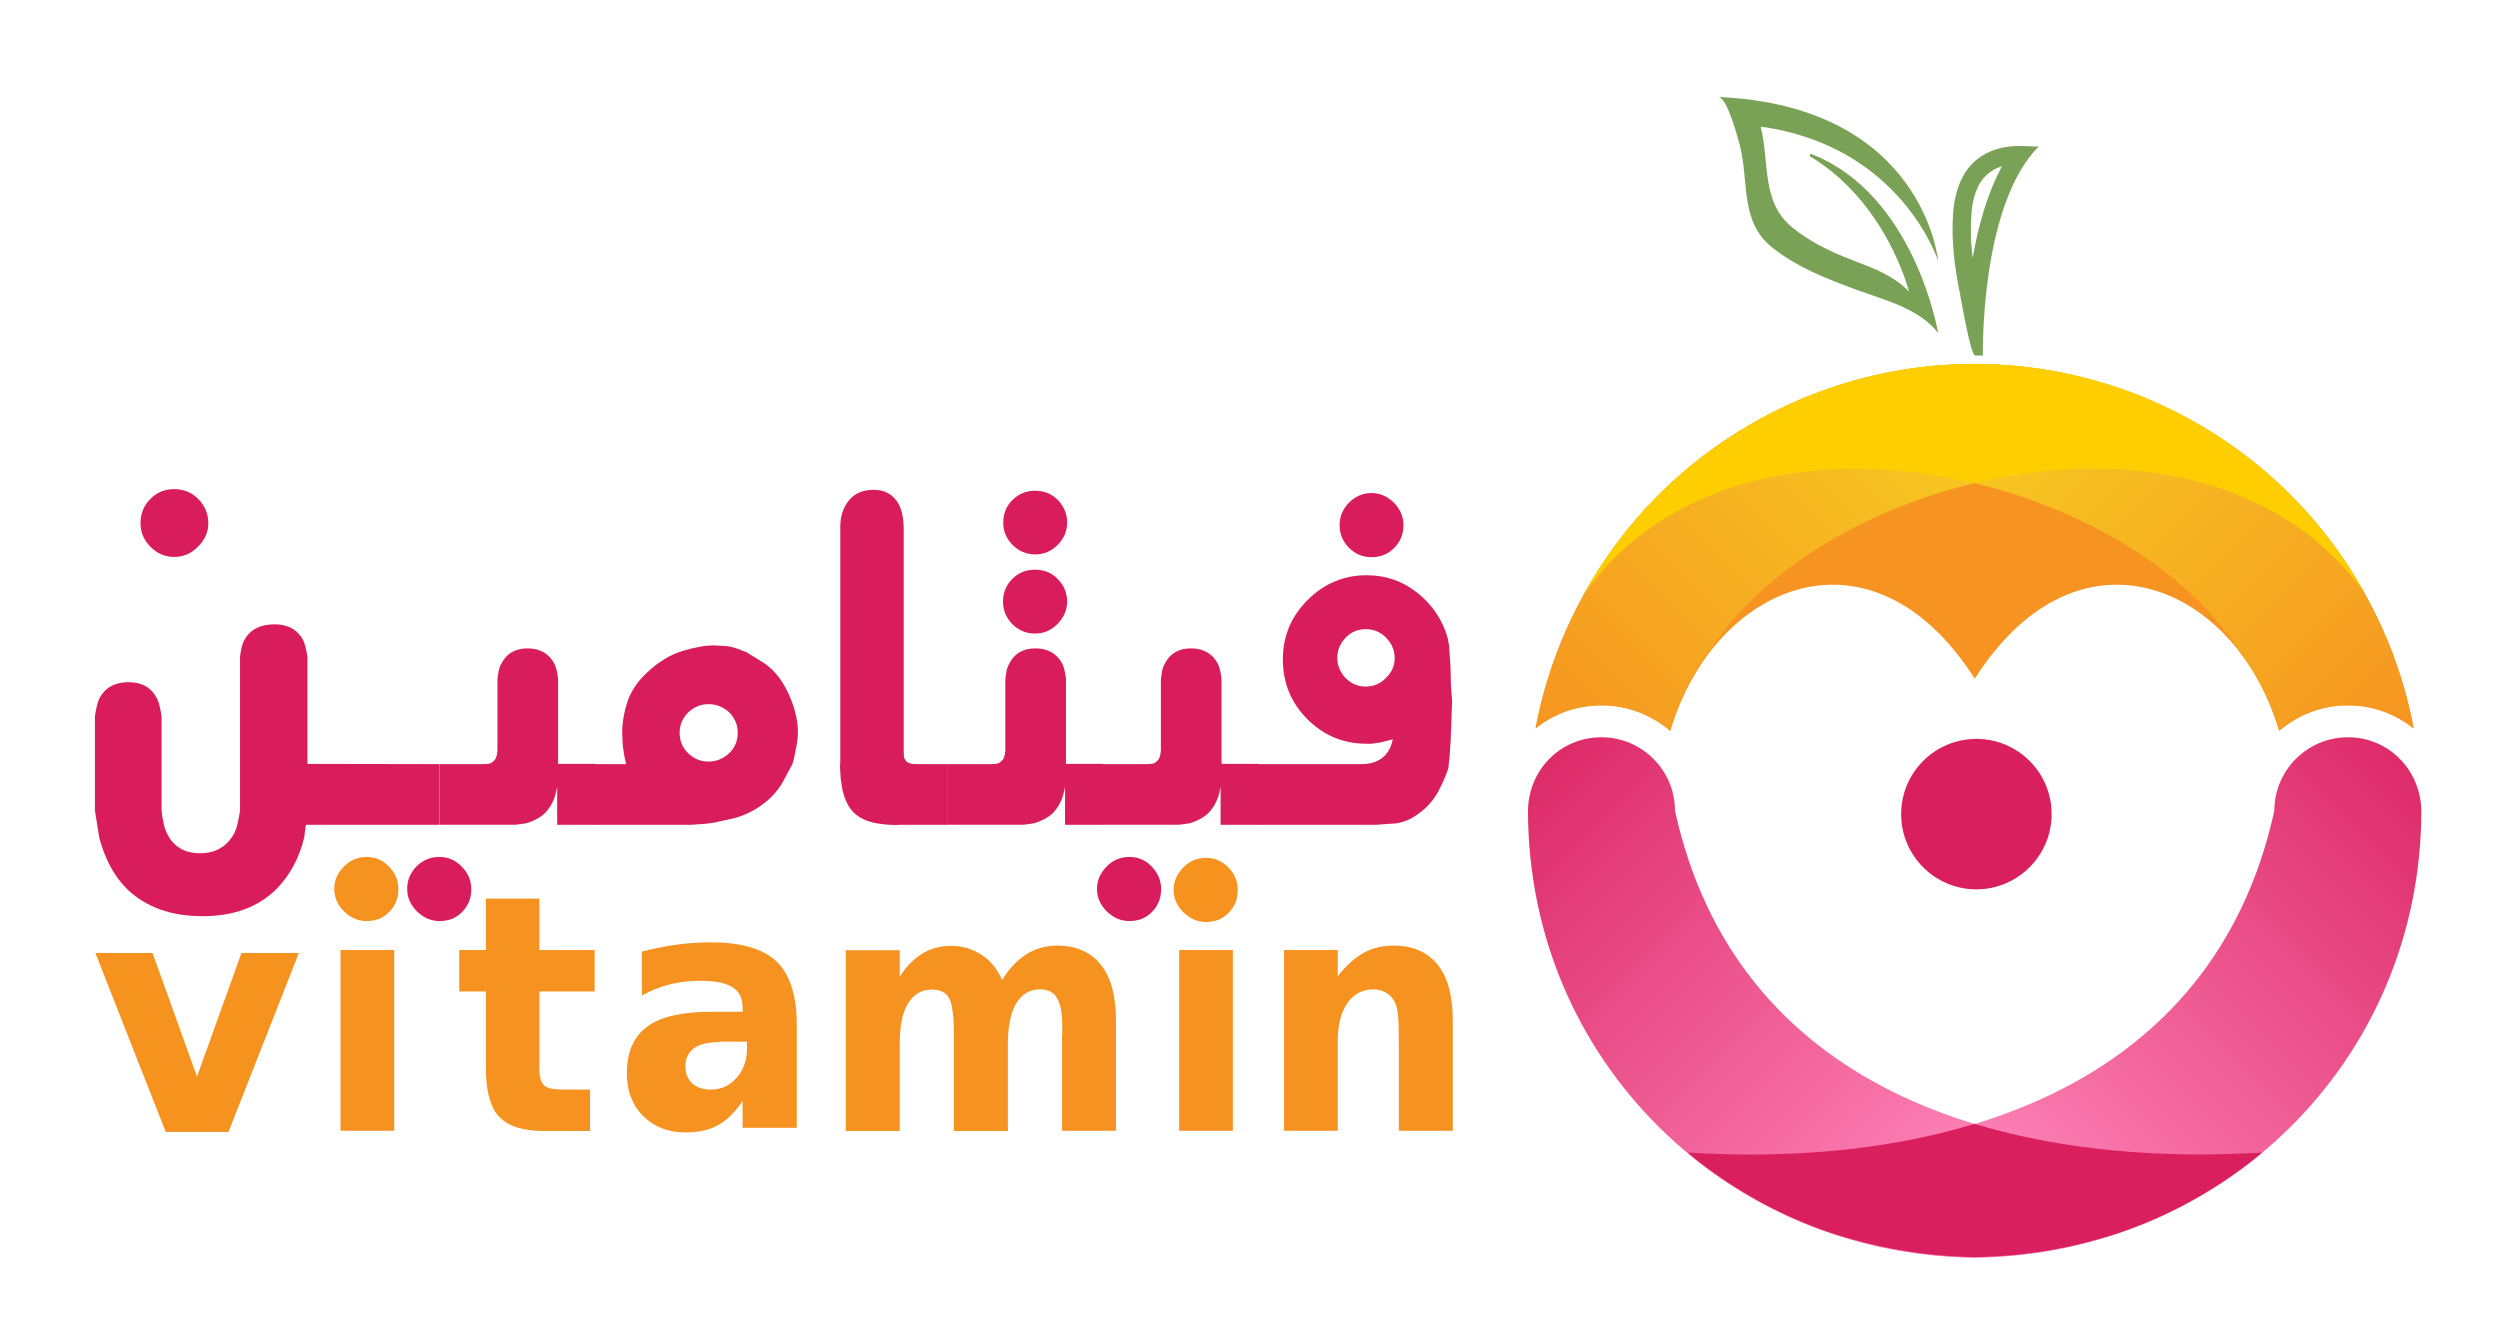
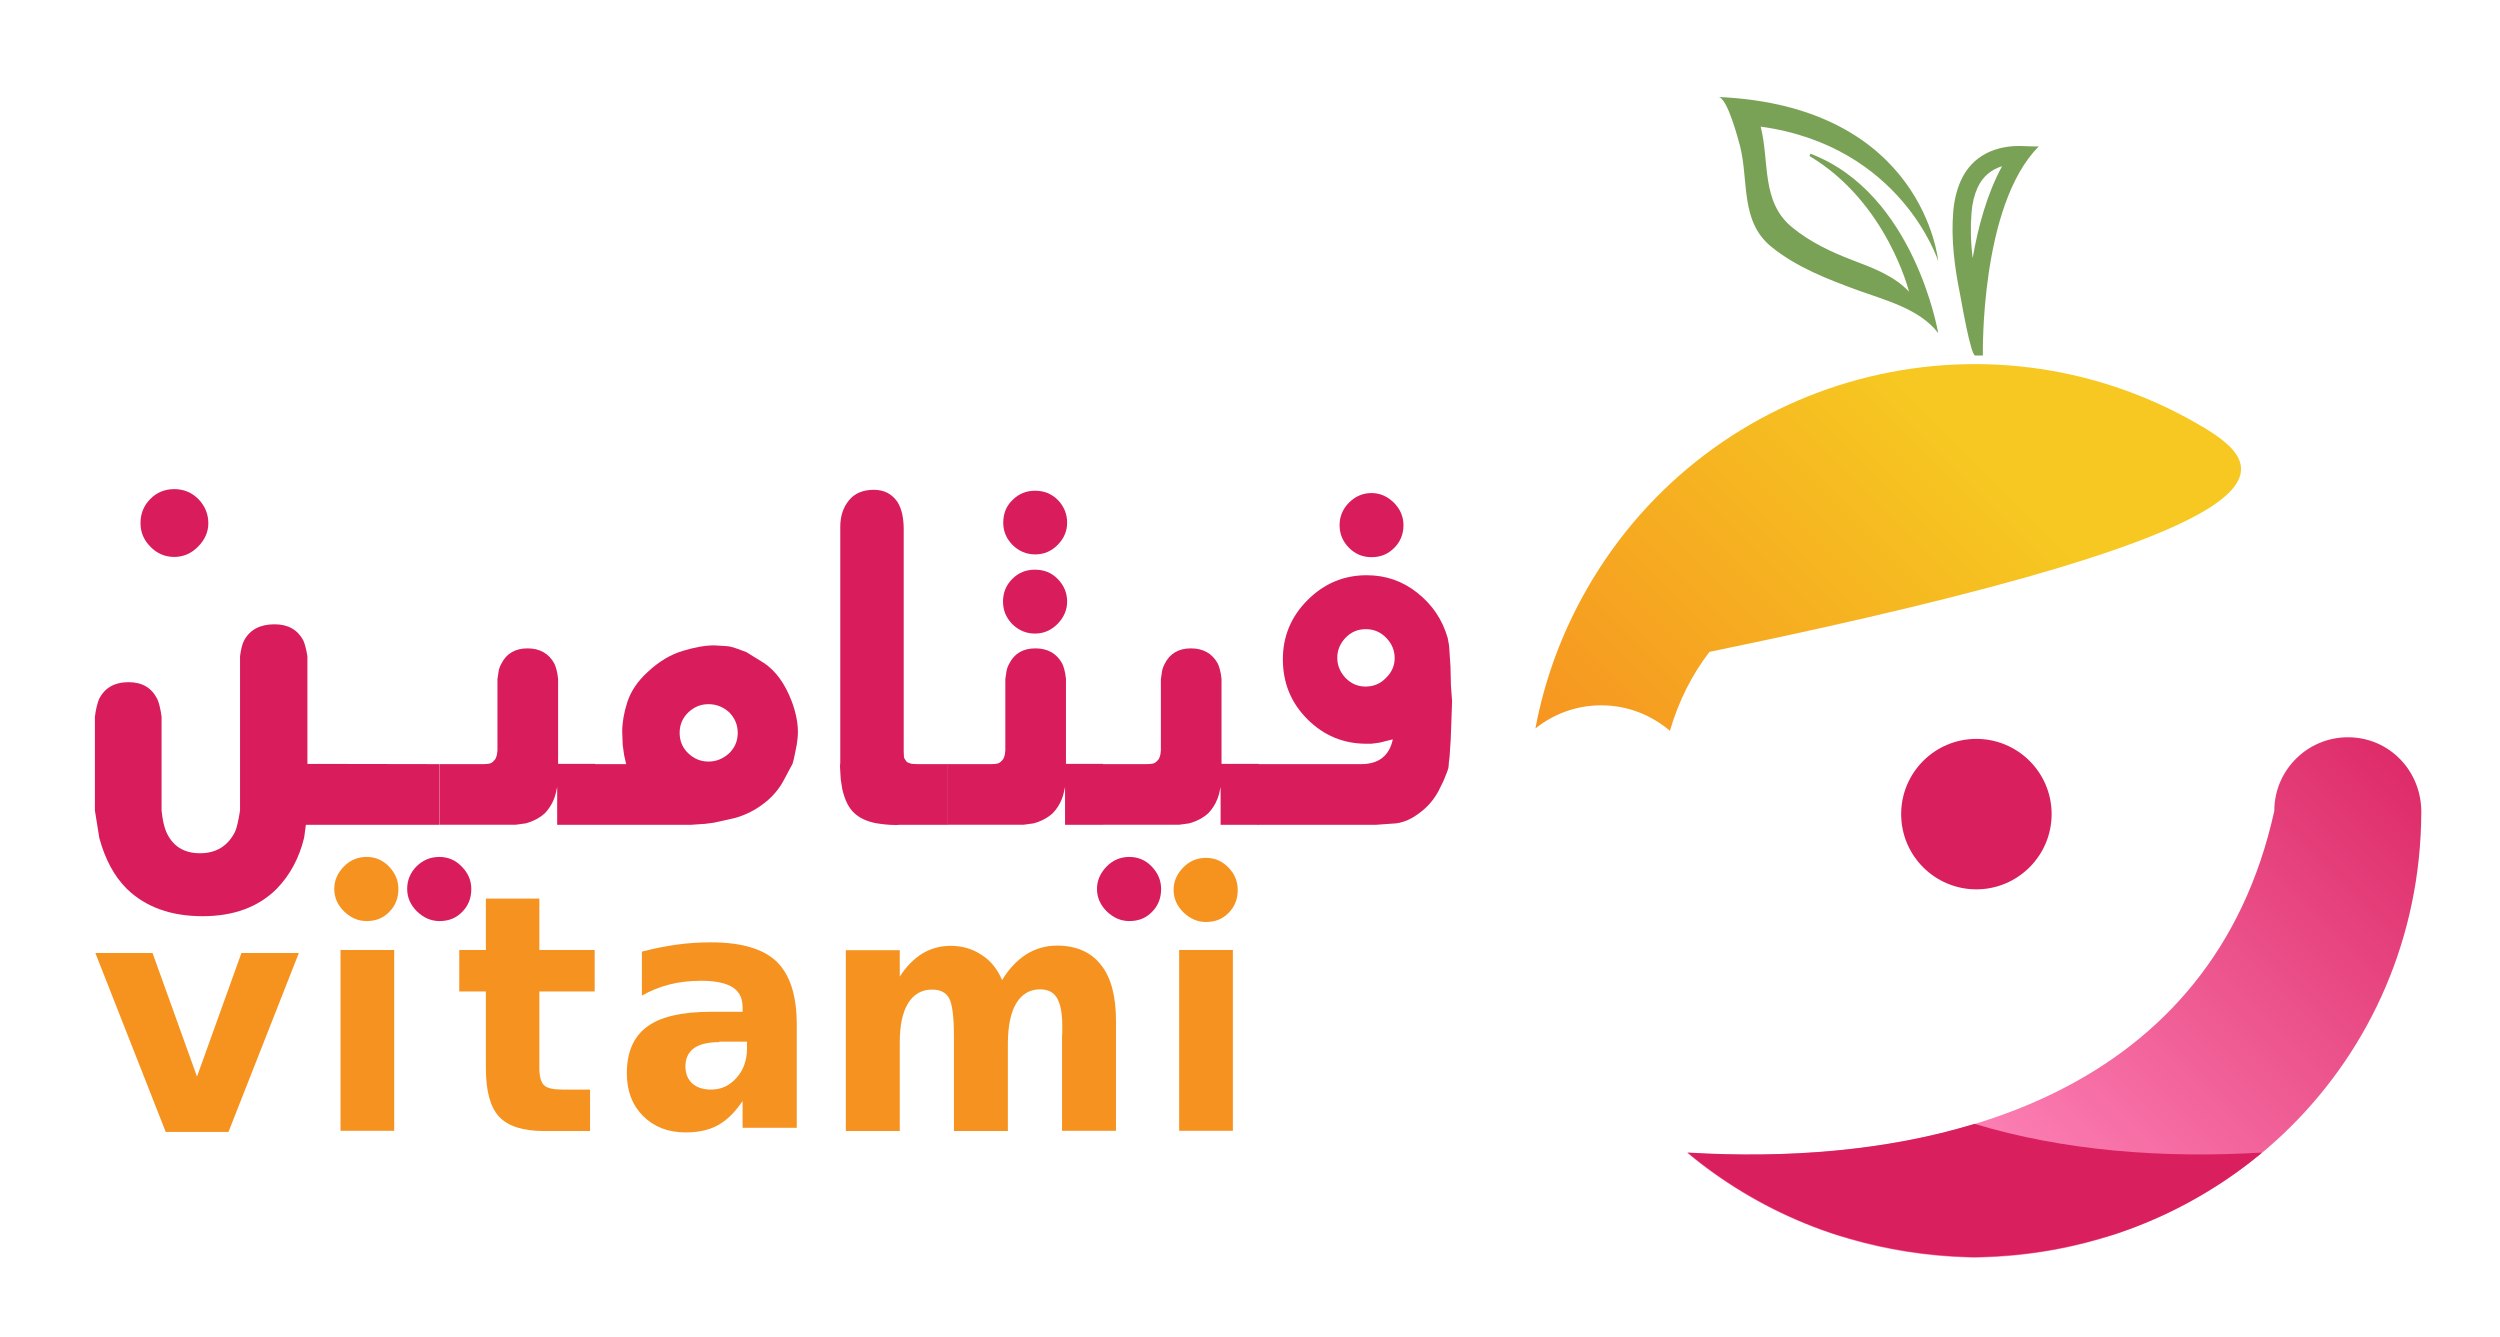
<svg xmlns="http://www.w3.org/2000/svg" xmlns:xlink="http://www.w3.org/1999/xlink" id="Layer_1" x="0px" y="0px" viewBox="0 0 1080 577.6" style="enable-background:new 0 0 1080 577.6;" xml:space="preserve">
  <style type="text/css">	.st0{fill-rule:evenodd;clip-rule:evenodd;fill:#F69321;}	.st1{clip-path:url(#SVGID_2_);fill:url(#SVGID_3_);}	.st2{clip-path:url(#SVGID_5_);fill:url(#SVGID_6_);}	.st3{clip-path:url(#SVGID_8_);fill:url(#SVGID_9_);}	.st4{fill-rule:evenodd;clip-rule:evenodd;fill:#D91F5D;}	.st5{clip-path:url(#SVGID_11_);fill:url(#SVGID_12_);}	.st6{fill-rule:evenodd;clip-rule:evenodd;fill:#FFCE00;}	.st7{fill:#79A256;}	.st8{fill:#D91C5C;}	.st9{fill:#F69220;}	.st10{fill:#F6921E;}</style>
  <g>
    <g>
-       <path class="st0" d="M756.5,183.2c92.3-53.3,210.3-21.7,263.6,70.6c11.2,19.4,18.7,40,22.6,60.9c-7.7-6.2-17.6-10-28.4-10   c-11.4,0-21.7,4.2-29.7,11c-18.7-63.3-86.8-92.6-131.5-22.5c-44.7-70.1-112.8-40.8-131.5,22.5c-8-6.9-18.4-11-29.7-11   c-10.9,0-20.7,3.7-28.4,9.9C673.4,261.3,705.8,212.4,756.5,183.2" />
      <g>
        <defs>
-           <path id="SVGID_1_" d="M949.5,183.2c-92.3-53.3-210.3-21.7-263.6,70.6c-11.2,19.4-18.7,40-22.6,60.9c7.7-6.2,17.6-10,28.4-10     c11.4,0,21.7,4.2,29.7,11c3.8-13,9.7-24.5,17.1-34.1l0,0c47.7-76.7,215.4-119.4,282.9-25.5     C1005.1,226.7,980.8,201.2,949.5,183.2" />
+           <path id="SVGID_1_" d="M949.5,183.2c-92.3-53.3-210.3-21.7-263.6,70.6c-11.2,19.4-18.7,40-22.6,60.9c7.7-6.2,17.6-10,28.4-10     c11.4,0,21.7,4.2,29.7,11c3.8-13,9.7-24.5,17.1-34.1l0,0C1005.1,226.7,980.8,201.2,949.5,183.2" />
        </defs>
        <clipPath id="SVGID_2_">
          <use xlink:href="#SVGID_1_" style="overflow:visible;" />
        </clipPath>
        <linearGradient id="SVGID_3_" gradientUnits="userSpaceOnUse" x1="56.117" y1="818.094" x2="57.176" y2="818.094" gradientTransform="matrix(-152.672 152.675 -152.677 -152.674 134333.266 116537.359)">
          <stop offset="0" style="stop-color:#F6C821" />
          <stop offset="0.997" style="stop-color:#F69321" />
        </linearGradient>
        <polygon class="st1" points="842.4,-49.2 570.4,222.8 842.4,494.8 1114.4,222.8    " />
      </g>
      <g>
        <defs>
-           <path id="SVGID_4_" d="M691.8,318.5c17.5,0,31.8,14.2,31.8,31.8c26.4,119.9,140,154.5,253.7,147.7     c-35.2,29.4-78.6,44.6-124.2,45.3c-106.7-1.2-192.5-84.9-193-192.2C659.8,333.2,673.7,318.5,691.8,318.5" />
-         </defs>
+           </defs>
        <clipPath id="SVGID_5_">
          <use xlink:href="#SVGID_4_" style="overflow:visible;" />
        </clipPath>
        <linearGradient id="SVGID_6_" gradientUnits="userSpaceOnUse" x1="59.895" y1="816.323" x2="61.338" y2="816.323" gradientTransform="matrix(148.885 148.882 -148.882 148.884 113285.703 -130174.883)">
          <stop offset="0" style="stop-color:#D91F5D" />
          <stop offset="0.997" style="stop-color:#FF88BC" />
        </linearGradient>
        <polygon class="st2" points="547.4,430.9 818.5,702 1089.6,430.9 818.5,159.8    " />
      </g>
      <g>
        <defs>
-           <path id="SVGID_7_" d="M756.5,183.2c92.3-53.3,210.3-21.7,263.6,70.6c11.2,19.4,18.7,40,22.6,60.9c-7.7-6.2-17.6-10-28.4-10     c-11.4,0-21.7,4.2-29.7,11c-3.8-13-9.7-24.5-17.1-34.1l0,0c-47.7-76.7-215.4-119.4-282.9-25.5     C700.9,226.7,725.2,201.2,756.5,183.2" />
-         </defs>
+           </defs>
        <clipPath id="SVGID_8_">
          <use xlink:href="#SVGID_7_" style="overflow:visible;" />
        </clipPath>
        <linearGradient id="SVGID_9_" gradientUnits="userSpaceOnUse" x1="60.148" y1="816.111" x2="61.207" y2="816.111" gradientTransform="matrix(152.672 152.675 -152.677 152.674 116262.219 -133578.734)">
          <stop offset="0" style="stop-color:#F6C821" />
          <stop offset="1" style="stop-color:#F69321" />
        </linearGradient>
        <polygon class="st3" points="591.6,222.8 863.6,494.8 1135.6,222.8 863.6,-49.2    " />
      </g>
      <path class="st4" d="M853.8,319.2c17.9,0,32.5,14.5,32.5,32.5c0,17.9-14.6,32.5-32.5,32.5c-17.9,0-32.5-14.5-32.5-32.5   C821.3,333.8,835.8,319.2,853.8,319.2" />
      <g>
        <defs>
          <path id="SVGID_10_" d="M1014.3,318.5c-17.5,0-31.8,14.2-31.8,31.8c-26.4,119.9-140,154.5-253.7,147.7     c35.2,29.4,78.6,44.6,124.2,45.3c106.7-1.2,192.5-84.9,193-192.2C1046.2,333.2,1032.3,318.5,1014.3,318.5" />
        </defs>
        <clipPath id="SVGID_11_">
          <use xlink:href="#SVGID_10_" style="overflow:visible;" />
        </clipPath>
        <linearGradient id="SVGID_12_" gradientUnits="userSpaceOnUse" x1="55.757" y1="817.777" x2="57.201" y2="817.777" gradientTransform="matrix(-148.885 148.882 -148.882 -148.884 131092.859 113731.961)">
          <stop offset="0" style="stop-color:#D91F5D" />
          <stop offset="1" style="stop-color:#FF88BC" />
        </linearGradient>
        <polygon class="st5" points="887.5,159.8 616.5,430.9 887.5,702 1158.6,430.9    " />
      </g>
      <path class="st4" d="M853,485.5c38.2,11.6,81.2,15,124.2,12.4l-1.3,1.1l-0.2,0.2l-0.2,0.1c-1.1,0.9-2.2,1.8-3.4,2.7l-0.1,0.1l0,0   c-15.8,12.2-33.5,22.1-52.7,29.1l0,0c-1.4,0.5-2.9,1-4.3,1.5l-0.1,0l-0.2,0.1c-1.2,0.4-2.3,0.8-3.5,1.1l-2,0.6l-0.1,0l-2,0.6   c-16.4,4.8-33.4,7.4-50.8,7.9l-3.2,0.1h0h0h0c-1.1,0-2.1,0-3.2-0.1c-17.4-0.5-34.5-3.2-50.8-7.9l-2-0.6l-0.1,0l-2-0.6   c-1.2-0.4-2.3-0.7-3.5-1.1l-0.2-0.1l-0.1,0c-1.4-0.5-2.9-1-4.3-1.5l0,0c-19.2-7-36.9-16.9-52.7-29.1l0,0l-0.1-0.1   c-1.1-0.9-2.2-1.8-3.4-2.7l-0.1-0.1l-0.2-0.2l-1.3-1.1C771.8,500.5,814.8,497.2,853,485.5" />
-       <path class="st6" d="M949.5,183.2c-5.6-3.2-11.3-6.2-17.1-8.8l-1.9-0.9l-1.8-0.8c-1.3-0.5-2.5-1.1-3.8-1.6l0,0   c-21.5-8.6-44.5-13.3-67.7-13.9l-0.4,0c-1.3,0-2.5,0-3.8,0c-1.3,0-2.6,0-3.8,0l-0.4,0c-23.3,0.5-46.2,5.3-67.7,13.9l0,0   c-1.3,0.5-2.5,1-3.8,1.6l-1.8,0.8l-1.9,0.9c-5.8,2.6-11.5,5.5-17.1,8.8c-13.2,7.6-25.1,16.6-35.8,26.6l0,0l-1.2,1.1l-1.7,1.7   l-1.8,1.8l-1.3,1.3c-0.8,0.9-1.7,1.7-2.5,2.6l-0.4,0.4c-9.7,10.5-18.5,22.2-25.9,35.1l-1.3,2.3c37.7-52.3,106.6-62.1,168.4-47.3   c61.8-14.9,130.7-5.1,168.4,47.3l-1.3-2.3c-7.5-12.9-16.2-24.6-25.9-35.1l-0.4-0.4c-0.8-0.9-1.7-1.7-2.5-2.6l-1.3-1.3l-1.8-1.8   l-1.7-1.7l-1.2-1.1l0,0C974.6,199.7,962.7,190.8,949.5,183.2" />
    </g>
    <g>
      <path class="st7" d="M880.8,63.2c-0.2,0.2-3.4,0-6.9-0.1c-11.5-0.5-21.9,4-26.8,14.9c-1.8,4-2.9,8.6-3.3,13.4   c-1,12.1,0.6,24.2,3,36c0.4,2,4.5,26.2,6.5,26.2h3.3C856.6,153.4,855.3,88.7,880.8,63.2z M852.2,111.5c-0.9-7.3-1-13.6-0.5-19.6   c0.3-4.1,1.2-7.7,2.6-10.8c2.4-5.3,6.4-8,10.6-9.3C858.4,83.7,854.5,98.1,852.2,111.5z" />
    </g>
    <path class="st7" d="M760.6,54.7c3.9,15.1,0.1,32.5,13.6,43.5c7.8,6.4,16.7,10.6,26.1,14.2c8.7,3.3,17.9,6.7,24.4,13.6  c0,0-9.5-38.6-43-58.6l0.4-1c45.1,17.1,55.2,77.5,55.2,77.5c-8-10.5-22.9-14.2-34.7-18.5c-13.1-4.8-26.4-9.9-37.4-18.8  c-13.5-11-9.7-28.4-13.5-43.5c-0.7-2.5-5.4-21-9.4-21.2c88.9,3.9,95,70.9,95,70.9S821.5,63.1,760.6,54.7" />
    <path class="st8" d="M118.4,356.3l12.2-26.3l59.1,0.1v26.2L118.4,356.3z" />
    <path class="st8" d="M256.9,356.3h-16.2V340c-0.4,2-0.8,3.7-1.4,5.2c-0.9,2.3-2.2,4.3-3.9,6.1c-2.2,2-5,3.5-8.3,4.4l-4.4,0.6h-32.9  v-26.2h19c1.1,0,2-0.1,2.5-0.2c0.7-0.1,1.4-0.5,2-1.2c0.7-0.5,1.1-1.5,1.4-2.8l0.2-1.7v-30.8l0.5-3.4c0.2-1.2,0.6-2.2,1.2-3.3  c2.2-4.4,6-6.6,11.3-6.6c5.3,0,9.2,2.2,11.6,6.6c0.7,1.5,1.3,3.7,1.6,6.6v36.7h16V356.3z M203.6,384.1c0,3.9-1.3,7.2-3.9,9.8  c-2.6,2.7-5.8,4-9.8,4c-3.7,0-6.9-1.4-9.8-4.2c-2.8-2.8-4.2-6-4.2-9.7c0-3.8,1.4-7.1,4.1-9.8c2.8-2.7,6-4,9.8-4  c3.8,0,7,1.4,9.6,4.1C202.3,377.2,203.6,380.4,203.6,384.1z" />
    <path class="st8" d="M256.9,356.3v-26.2h13.6l-0.9-4l-0.6-4.4l-0.2-5.6c0-3.9,0.7-8.1,2.2-12.8c1.5-4.6,4.4-9,8.8-13  c4.8-4.5,9.8-7.5,15.1-9.1c5.3-1.6,9.8-2.4,13.7-2.4l4.8,0.3c1.3,0,3.1,0.4,5.2,1.2l3.8,1.4l7.6,4.7c5.1,3.4,9.1,8.9,12,16.5  c1.8,4.8,2.7,9.3,2.7,13.3c0,1.7-0.2,3.5-0.5,5.5l-1.2,5.9l-0.6,2.3l-4,7.5c-2.6,4.8-6.6,8.9-12.1,12.2c-2.7,1.6-5.6,2.9-8.9,3.8  l-9,2l-3.8,0.5l-3.1,0.2l-2.7,0.2H256.9z M306.1,304.2c-3.4,0-6.3,1.2-8.8,3.6c-2.5,2.4-3.7,5.4-3.7,8.8c0,3.4,1.2,6.4,3.7,8.8  c2.5,2.4,5.4,3.6,8.8,3.6c3.3,0,6.2-1.2,8.8-3.5c2.5-2.4,3.8-5.3,3.8-8.9c0-3.4-1.2-6.3-3.6-8.8  C312.6,305.5,309.6,304.2,306.1,304.2z" />
    <path class="st8" d="M409.2,356.3h-19.3h-1.1l-1.6,0.1c-3.1,0-6-0.3-8.9-0.8c-3.9-0.8-7-2.2-9.3-4.4c-2.3-2.1-4-5.5-5.1-10.1  l-0.7-4.4l-0.3-5.1v-1.2l0.1-0.8V227.6c0-4.5,1.2-8.3,3.7-11.4c2.5-3.1,6.1-4.6,10.8-4.6c4.5,0,7.9,1.8,10.3,5.4  c1.8,3,2.6,6.9,2.6,11.7v95.8l0.1,2.4c0,0.5,0.4,1.2,1.1,2.1c0.4,0.4,1.2,0.7,2.3,1l2.4,0.1h13.1V356.3z" />
    <path class="st8" d="M476.3,356.3h-16.2V340c-0.4,2-0.8,3.7-1.4,5.2c-0.9,2.3-2.2,4.3-3.9,6.1c-2.2,2-5,3.5-8.3,4.4l-4.4,0.6h-32.9  v-26.2h19c1.2,0,2-0.1,2.5-0.2c0.7-0.1,1.4-0.5,2-1.2c0.7-0.5,1.1-1.5,1.4-2.8l0.2-1.7v-30.8l0.5-3.4c0.2-1.2,0.6-2.2,1.2-3.3  c2.2-4.4,6-6.6,11.3-6.6c5.3,0,9.2,2.2,11.6,6.6c0.7,1.5,1.3,3.7,1.6,6.6v36.7h16V356.3z M461,225.8c0,3.6-1.3,6.7-4,9.5  c-2.7,2.8-6,4.2-9.8,4.2c-3.8,0-7.1-1.4-9.8-4.1c-2.7-2.8-4-5.9-4-9.6c0-3.9,1.3-7.2,4-9.8c2.7-2.7,5.9-4,9.8-4  c3.8,0,7.1,1.3,9.8,4C459.6,218.7,461,222,461,225.8z M461,259.9c0,3.6-1.4,6.8-4.1,9.6c-2.8,2.8-6,4.2-9.8,4.2  c-3.8,0-7.1-1.4-9.8-4.1c-2.7-2.8-4-6-4-9.7c0-3.8,1.3-7.1,4-9.8c2.7-2.7,5.9-4,9.8-4c3.9,0,7.2,1.3,9.8,4  C459.6,252.8,461,256.1,461,259.9z" />
    <path class="st8" d="M543.5,356.3h-16.2V340c-0.4,2-0.8,3.7-1.4,5.2c-0.9,2.3-2.2,4.3-3.9,6.1c-2.2,2-5,3.5-8.3,4.4l-4.4,0.6h-32.9  v-26.2h19c1.2,0,2-0.1,2.5-0.2c0.7-0.1,1.4-0.5,2-1.2c0.7-0.5,1.1-1.5,1.4-2.8l0.2-1.7v-30.8l0.5-3.4c0.2-1.2,0.6-2.2,1.2-3.3  c2.2-4.4,6-6.6,11.3-6.6c5.3,0,9.2,2.2,11.6,6.6c0.7,1.5,1.3,3.7,1.6,6.6v36.7h16V356.3z" />
    <path class="st8" d="M501.6,384.1c0,3.9-1.3,7.2-3.9,9.8c-2.6,2.7-5.8,4-9.8,4c-3.7,0-6.9-1.4-9.8-4.2c-2.8-2.8-4.2-6-4.2-9.7  c0-3.6,1.4-6.8,4.1-9.6c2.7-2.8,6-4.2,9.9-4.2c3.8,0,7,1.4,9.6,4.1C500.3,377.2,501.6,380.4,501.6,384.1z" />
    <path class="st8" d="M627.3,302.9l-0.3,8.7l-0.3,8l-0.5,7.5l-0.3,2.4l-0.1,1.6c0,0.4-0.2,1.2-0.6,2.2l-1.5,3.8l-2.3,4.7  c-1.8,3.3-4.1,6.1-6.9,8.4c-2.1,1.7-4.2,3.1-6.4,4.1c-2.4,1-4.6,1.5-6.6,1.5l-6.9,0.5h-51.3v-26.2h44.7c7.6,0,12.2-3.6,13.7-10.7  l-5.6,1.4l-3.7,0.5h-2c-10,0-18.5-3.5-25.6-10.6c-7.1-7.1-10.6-15.7-10.6-25.9c0-10,3.6-18.5,10.7-25.6  c7.1-7.1,15.6-10.7,25.5-10.7c8.2,0,15.5,2.5,21.9,7.6c6.4,5.1,10.8,11.5,13.1,19.5l0.6,3.3l0.6,8.9l0.2,8.3L627.3,302.9z   M602.5,284.3c0-3.3-1.2-6.2-3.6-8.7c-2.4-2.5-5.3-3.8-8.9-3.8c-3.4,0-6.3,1.2-8.7,3.7c-2.4,2.5-3.6,5.4-3.6,8.7  c0,3.2,1.2,6.1,3.5,8.6c2.4,2.5,5.3,3.8,8.7,3.8c3.4,0,6.4-1.2,8.8-3.7C601.3,290.4,602.5,287.5,602.5,284.3z M606.3,226.9  c0,3.8-1.3,7.1-4,9.8c-2.7,2.7-5.9,4-9.8,4s-7.1-1.4-9.8-4.1c-2.7-2.8-4-6-4-9.7c0-3.8,1.4-7.1,4.1-9.8c2.7-2.7,6-4.1,9.7-4.1  c3.6,0,6.8,1.4,9.6,4.1C604.9,219.9,606.3,223.2,606.3,226.9z" />
    <g>
      <path class="st9" d="M147.1,410.4h23.2v78.1h-23.2V410.4z" />
      <path class="st9" d="M233,388.2v22.2h23.9v17.9H233v33.1c0,3.6,0.7,6.1,2,7.4c1.3,1.3,4,1.9,8,1.9h11.9v17.9H235   c-9.1,0-15.6-2.1-19.4-6.2c-3.8-4.1-5.7-11.1-5.7-21v-33.1h-11.5v-17.9h11.5v-22.2H233z" />
      <path class="st9" d="M344.2,442.6v44.6h-23.4v-11.6c-3.1,4.7-6.6,8.2-10.5,10.4c-3.9,2.2-8.6,3.2-14.2,3.2   c-7.5,0-13.6-2.4-18.3-7.1c-4.7-4.7-7-10.8-7-18.4c0-9.2,2.9-15.9,8.8-20.2c5.8-4.3,15-6.4,27.5-6.4h13.7v-1.9   c0-4-1.4-6.8-4.3-8.7c-2.9-1.8-7.4-2.8-13.5-2.8c-5,0-9.6,0.5-13.8,1.6c-4.3,1.1-8.2,2.7-11.9,4.8v-19c5-1.3,9.9-2.3,14.9-3   c5-0.7,10-1,15-1c13.1,0,22.5,2.8,28.3,8.3C341.3,421.1,344.2,430.1,344.2,442.6z M310.7,450.2c-4.8,0-8.5,0.9-10.9,2.6   c-2.4,1.8-3.7,4.4-3.7,7.8c0,3.2,1,5.6,2.9,7.4c2,1.8,4.7,2.7,8.2,2.7c4.4,0,8-1.7,11-5.1c3-3.4,4.5-7.6,4.5-12.7v-2.9H310.7z" />
      <path class="st9" d="M432.9,423.4c2.9-4.8,6.4-8.5,10.4-11.1c4-2.5,8.5-3.8,13.3-3.8c8.3,0,14.7,2.8,19,8.3   c4.4,5.5,6.5,13.6,6.5,24.1v47.6h-23.3v-40.7c0-0.6,0.1-1.2,0.1-1.9c0-0.6,0-1.6,0-2.8c0-5.5-0.8-9.5-2.3-12   c-1.5-2.5-3.9-3.7-7.3-3.7c-4.4,0-7.8,2-10.2,5.9c-2.4,3.9-3.6,9.6-3.7,16.9v38.4h-23.3v-40.7c0-8.6-0.7-14.2-2.1-16.7   c-1.4-2.5-3.8-3.7-7.4-3.7c-4.4,0-7.9,2-10.3,5.9c-2.4,3.9-3.6,9.5-3.6,16.8v38.4h-23.3v-78.1h23.3v11.4c2.8-4.4,6.1-7.7,9.8-10   c3.7-2.2,7.8-3.3,12.2-3.3c5,0,9.4,1.3,13.3,3.9C428,415,430.9,418.7,432.9,423.4z" />
      <path class="st9" d="M509.4,410.4h23.2v78.1h-23.2V410.4z" />
-       <path class="st9" d="M627.6,440.9v47.6h-23.3v-7.7v-28.7c0-6.7-0.1-11.4-0.4-13.9c-0.3-2.6-0.8-4.4-1.5-5.6   c-0.9-1.6-2.1-2.9-3.7-3.8c-1.6-0.9-3.3-1.4-5.3-1.4c-4.8,0-8.6,2-11.4,6c-2.8,4-4.1,9.6-4.1,16.7v38.4h-23.2v-78.1h23.2v11.4   c3.5-4.6,7.2-7.9,11.1-10.1c3.9-2.2,8.3-3.2,13-3.2c8.4,0,14.7,2.8,19.1,8.3C625.5,422.3,627.6,430.4,627.6,440.9z" />
    </g>
    <path class="st10" d="M534.7,384.5c0,3.9-1.3,7.2-3.9,9.8c-2.6,2.7-5.8,4-9.8,4c-3.7,0-6.9-1.4-9.8-4.2c-2.8-2.8-4.2-6-4.2-9.7  c0-3.6,1.4-6.8,4.1-9.6c2.7-2.8,6-4.2,9.9-4.2c3.8,0,7,1.4,9.6,4.1C533.4,377.5,534.7,380.8,534.7,384.5z" />
    <path class="st9" d="M172.1,384.1c0,3.9-1.3,7.2-3.9,9.8c-2.6,2.7-5.8,4-9.8,4c-3.7,0-6.9-1.4-9.8-4.2c-2.8-2.8-4.2-6-4.2-9.7  c0-3.6,1.4-6.8,4.1-9.6c2.7-2.8,6-4.2,9.9-4.2c3.8,0,7,1.4,9.6,4.1C170.8,377.2,172.1,380.4,172.1,384.1z" />
    <g>
      <path class="st10" d="M41.2,411.7h24.7l19.2,53.4l19.2-53.4h24.8l-30.4,77.3H71.6L41.2,411.7z" />
    </g>
    <g>
      <path class="st8" d="M133,349.9l-1.6,11.9c-2.1,8.8-6.1,16.2-11.8,22.1c-8,8-18.7,11.9-32.1,11.9c-13.6,0-24.5-3.9-32.7-11.8   c-5.5-5.5-9.4-12.8-11.9-22L41,350.1v-40.5c0.4-3.1,1-5.5,1.7-7.4c2.4-5,6.7-7.5,12.9-7.5c5.9,0,10,2.5,12.4,7.4   c0.6,1.3,1.3,3.8,1.8,7.5v40.5c0.4,4,1.1,7.1,2,9.2c2.7,6.2,7.6,9.3,14.6,9.3c7,0,12-3.1,15.1-9.2c0.8-1.7,1.5-4.8,2.2-9.3v-66.6   c0.4-3.1,1-5.5,1.8-6.9c2.5-4.6,6.9-6.9,13.1-6.9c5.8,0,9.9,2.3,12.4,6.9c0.6,1.3,1.3,3.7,1.8,6.9V349.9z M90,226   c0,3.8-1.5,7.2-4.4,10.1c-2.9,3-6.4,4.5-10.3,4.5c-4,0-7.5-1.5-10.3-4.4c-2.9-2.9-4.3-6.3-4.3-10.2c0-4.1,1.4-7.6,4.2-10.4   c2.8-2.9,6.3-4.3,10.4-4.3c4,0,7.5,1.4,10.4,4.3C88.5,218.5,90,222,90,226z" />
    </g>
  </g>
</svg>